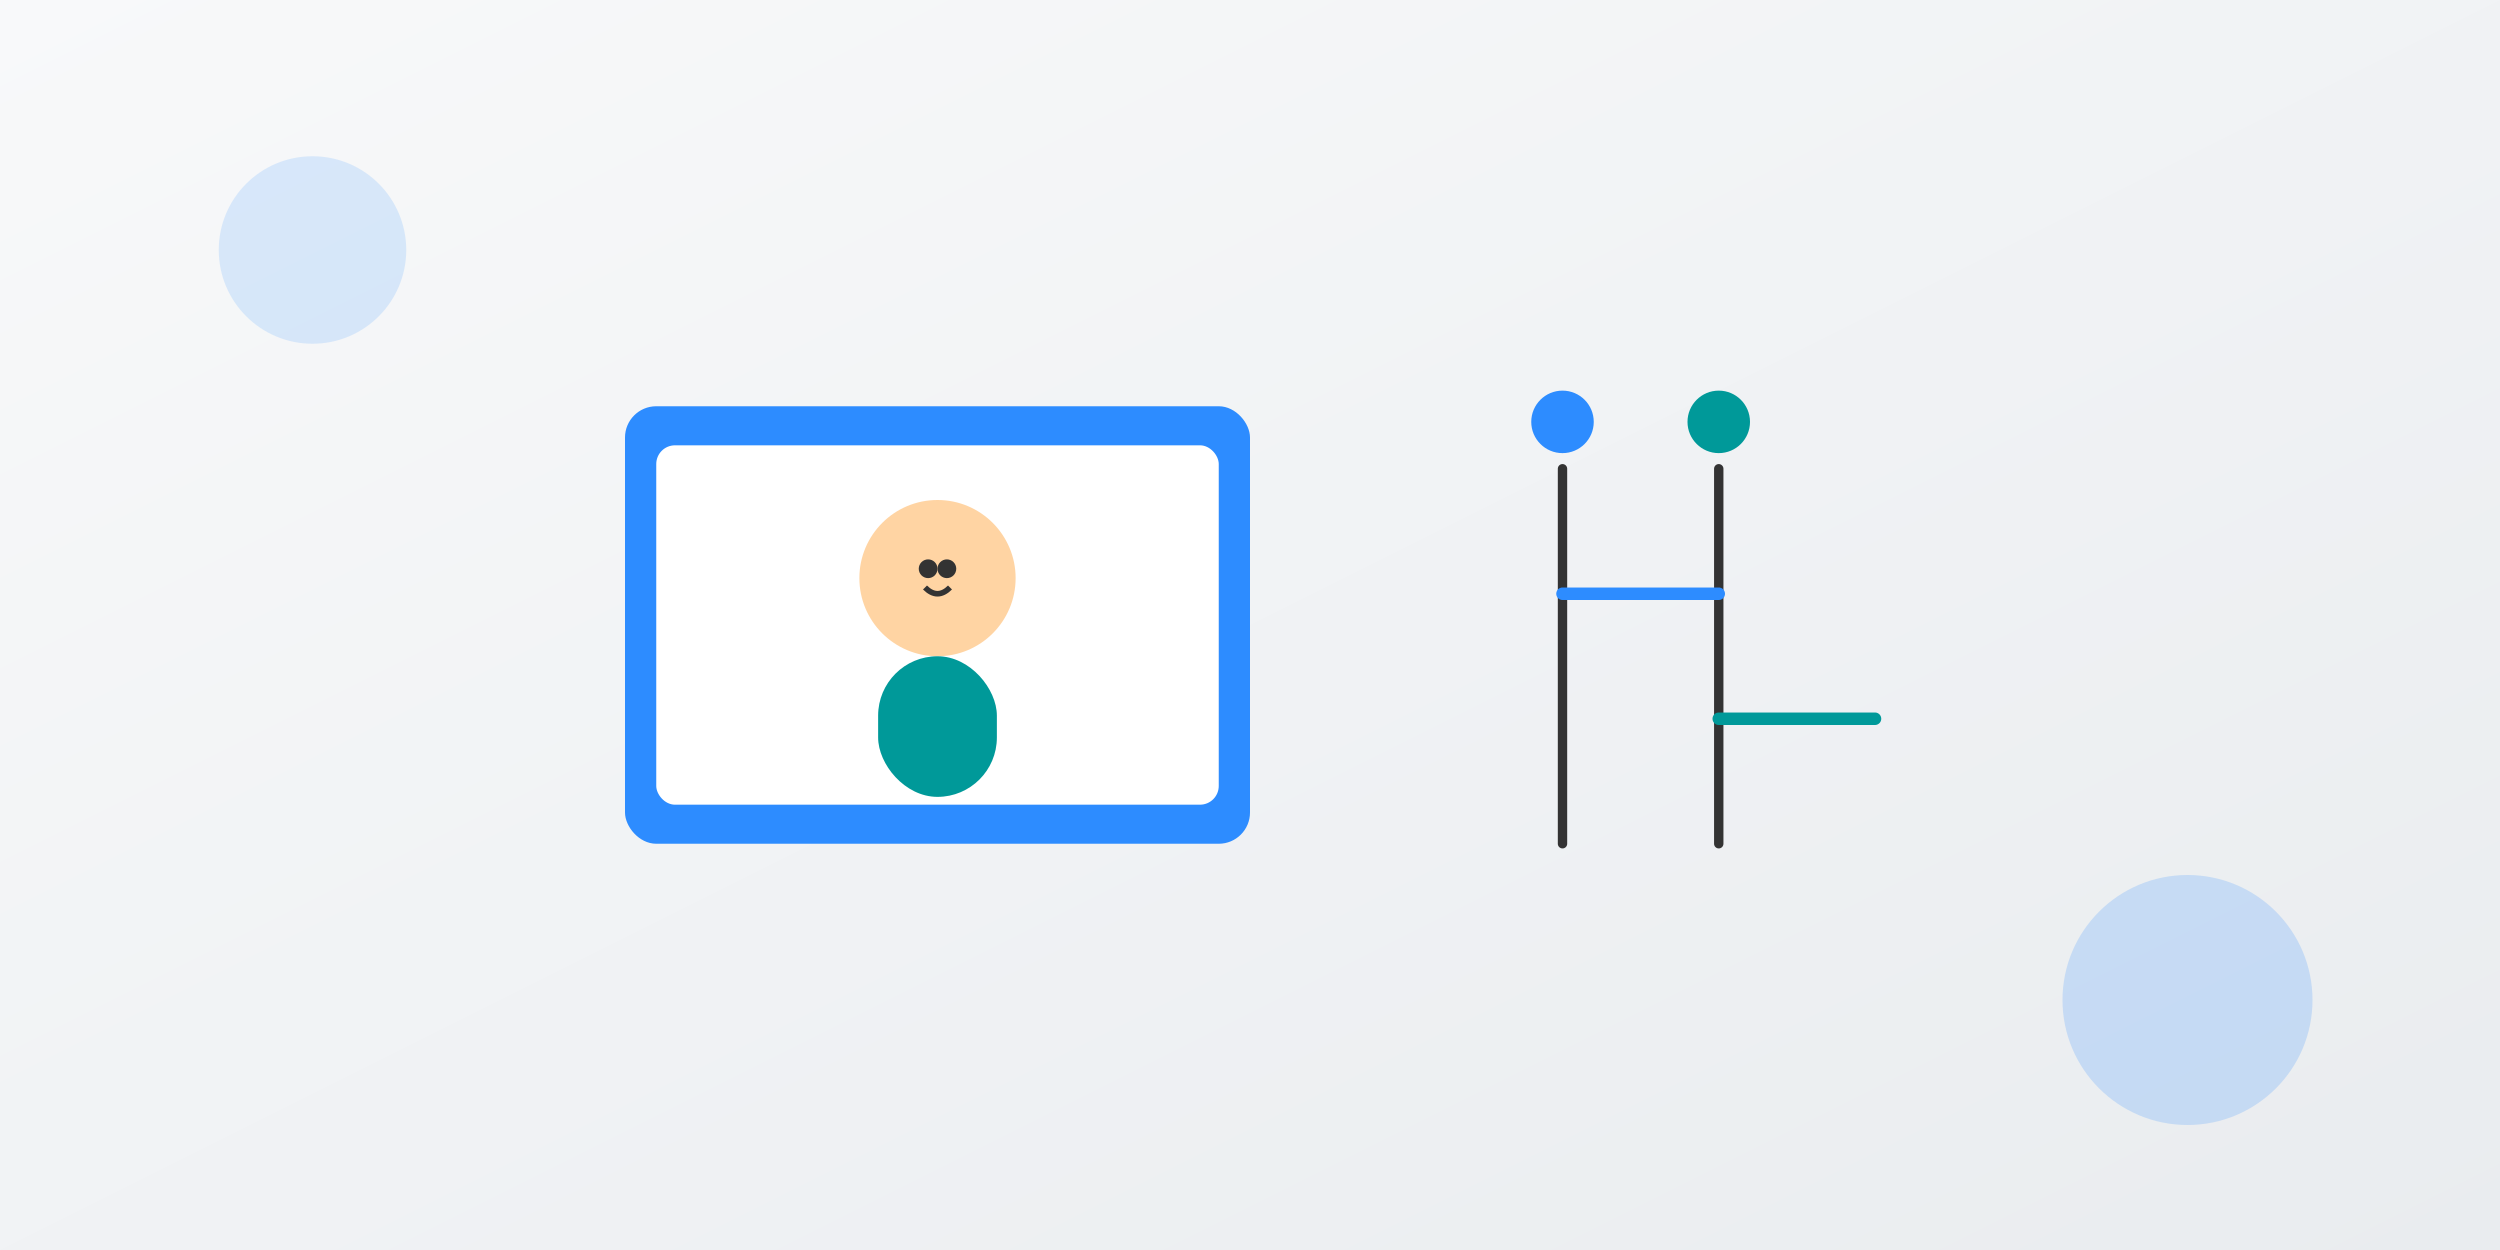
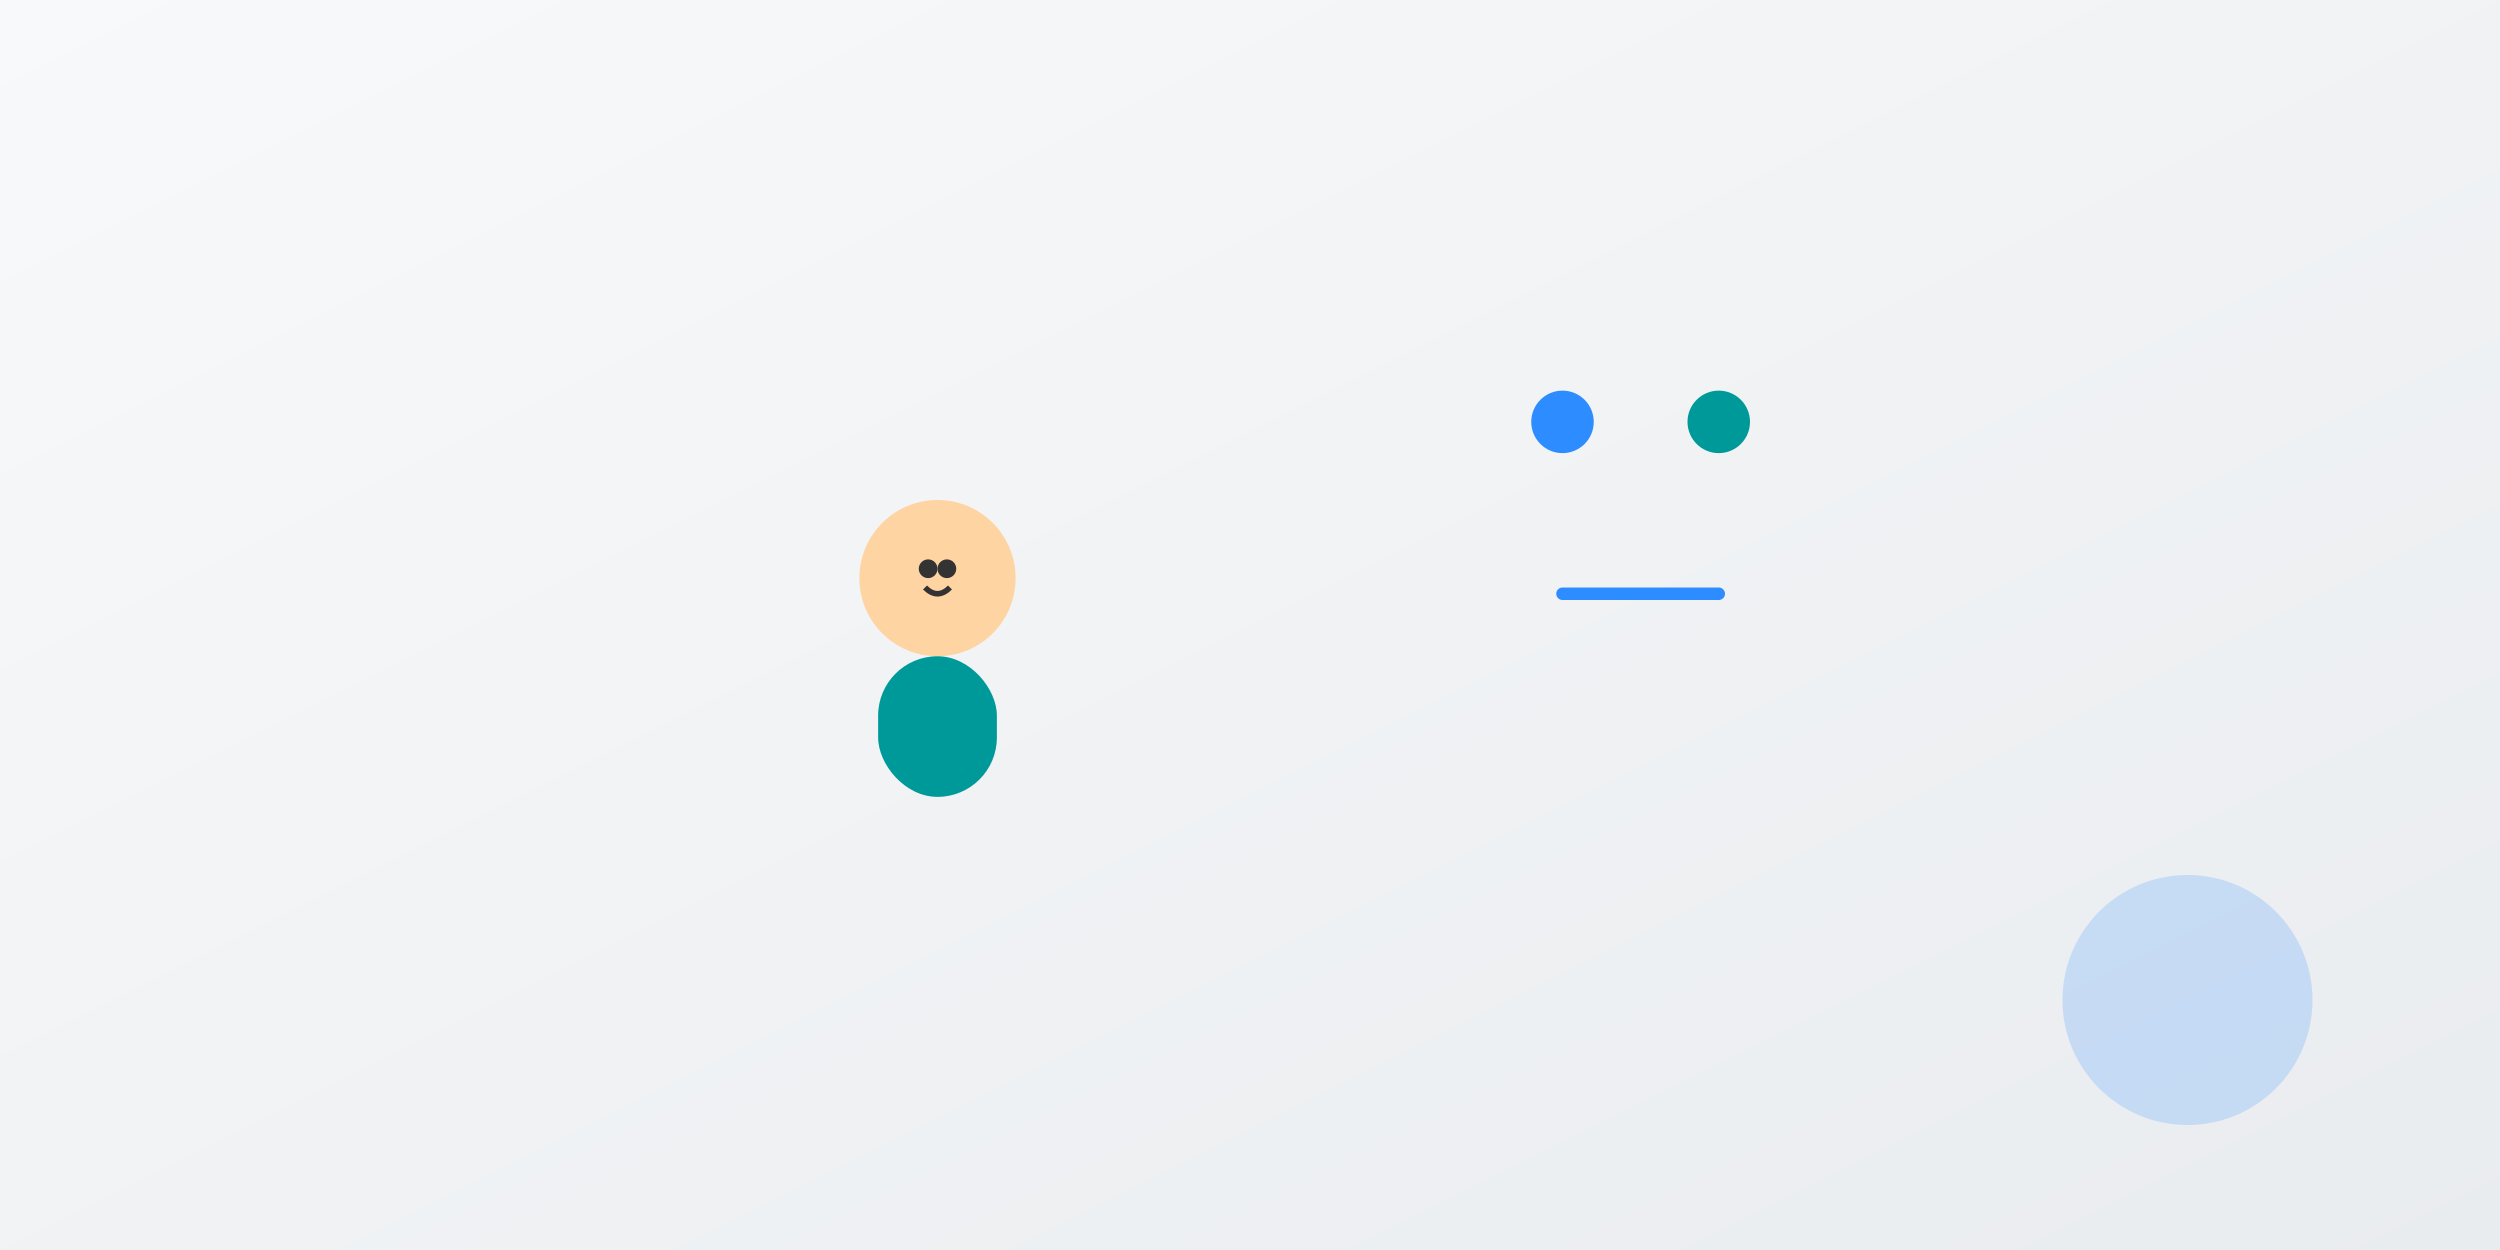
<svg xmlns="http://www.w3.org/2000/svg" width="800" height="400" viewBox="0 0 800 400">
  <rect x="0" y="0" width="800" height="400" fill="#808080" stroke="none" />
  <defs>
    <linearGradient id="bg11" x1="0%" x2="100%" y1="0%" y2="100%">
      <stop offset="0%" style="stop-color:#f8f9fa;stop-opacity:1" />
      <stop offset="100%" style="stop-color:#e9ecef;stop-opacity:1" />
    </linearGradient>
  </defs>
  <path fill="url(#bg11)" d="M0 0h800v400H0z" />
-   <circle cx="100" cy="80" r="30" fill="#2d8cff" opacity=".15" />
  <circle cx="700" cy="320" r="40" fill="#2d8cff" opacity=".2" />
  <g transform="translate(300 200)">
-     <rect width="200" height="140" x="-100" y="-70" fill="#2d8cff" rx="10" />
-     <rect width="180" height="115" x="-90" y="-57.5" fill="#fff" rx="6" />
    <circle cy="-15" r="25" fill="#ffd4a3" />
    <circle cx="-3" cy="-18" r="3" fill="#333" />
    <circle cx="3" cy="-18" r="3" fill="#333" />
    <path fill="none" stroke="#333" stroke-width="1.8" d="M-4-12q4 4 8 0" />
    <rect width="38" height="45" x="-19" y="10" fill="#099" rx="19" />
  </g>
  <g transform="translate(550 200)">
-     <path stroke="#333" stroke-linecap="round" stroke-width="3" d="M-50-50V70M0-50V70" />
    <path stroke="#2d8cff" stroke-linecap="round" stroke-width="4" d="M-50-10H0" />
-     <path stroke="#099" stroke-linecap="round" stroke-width="4" d="M0 30h50" />
    <circle cx="-50" cy="-65" r="10" fill="#2d8cff" />
    <circle cy="-65" r="10" fill="#099" />
  </g>
</svg>